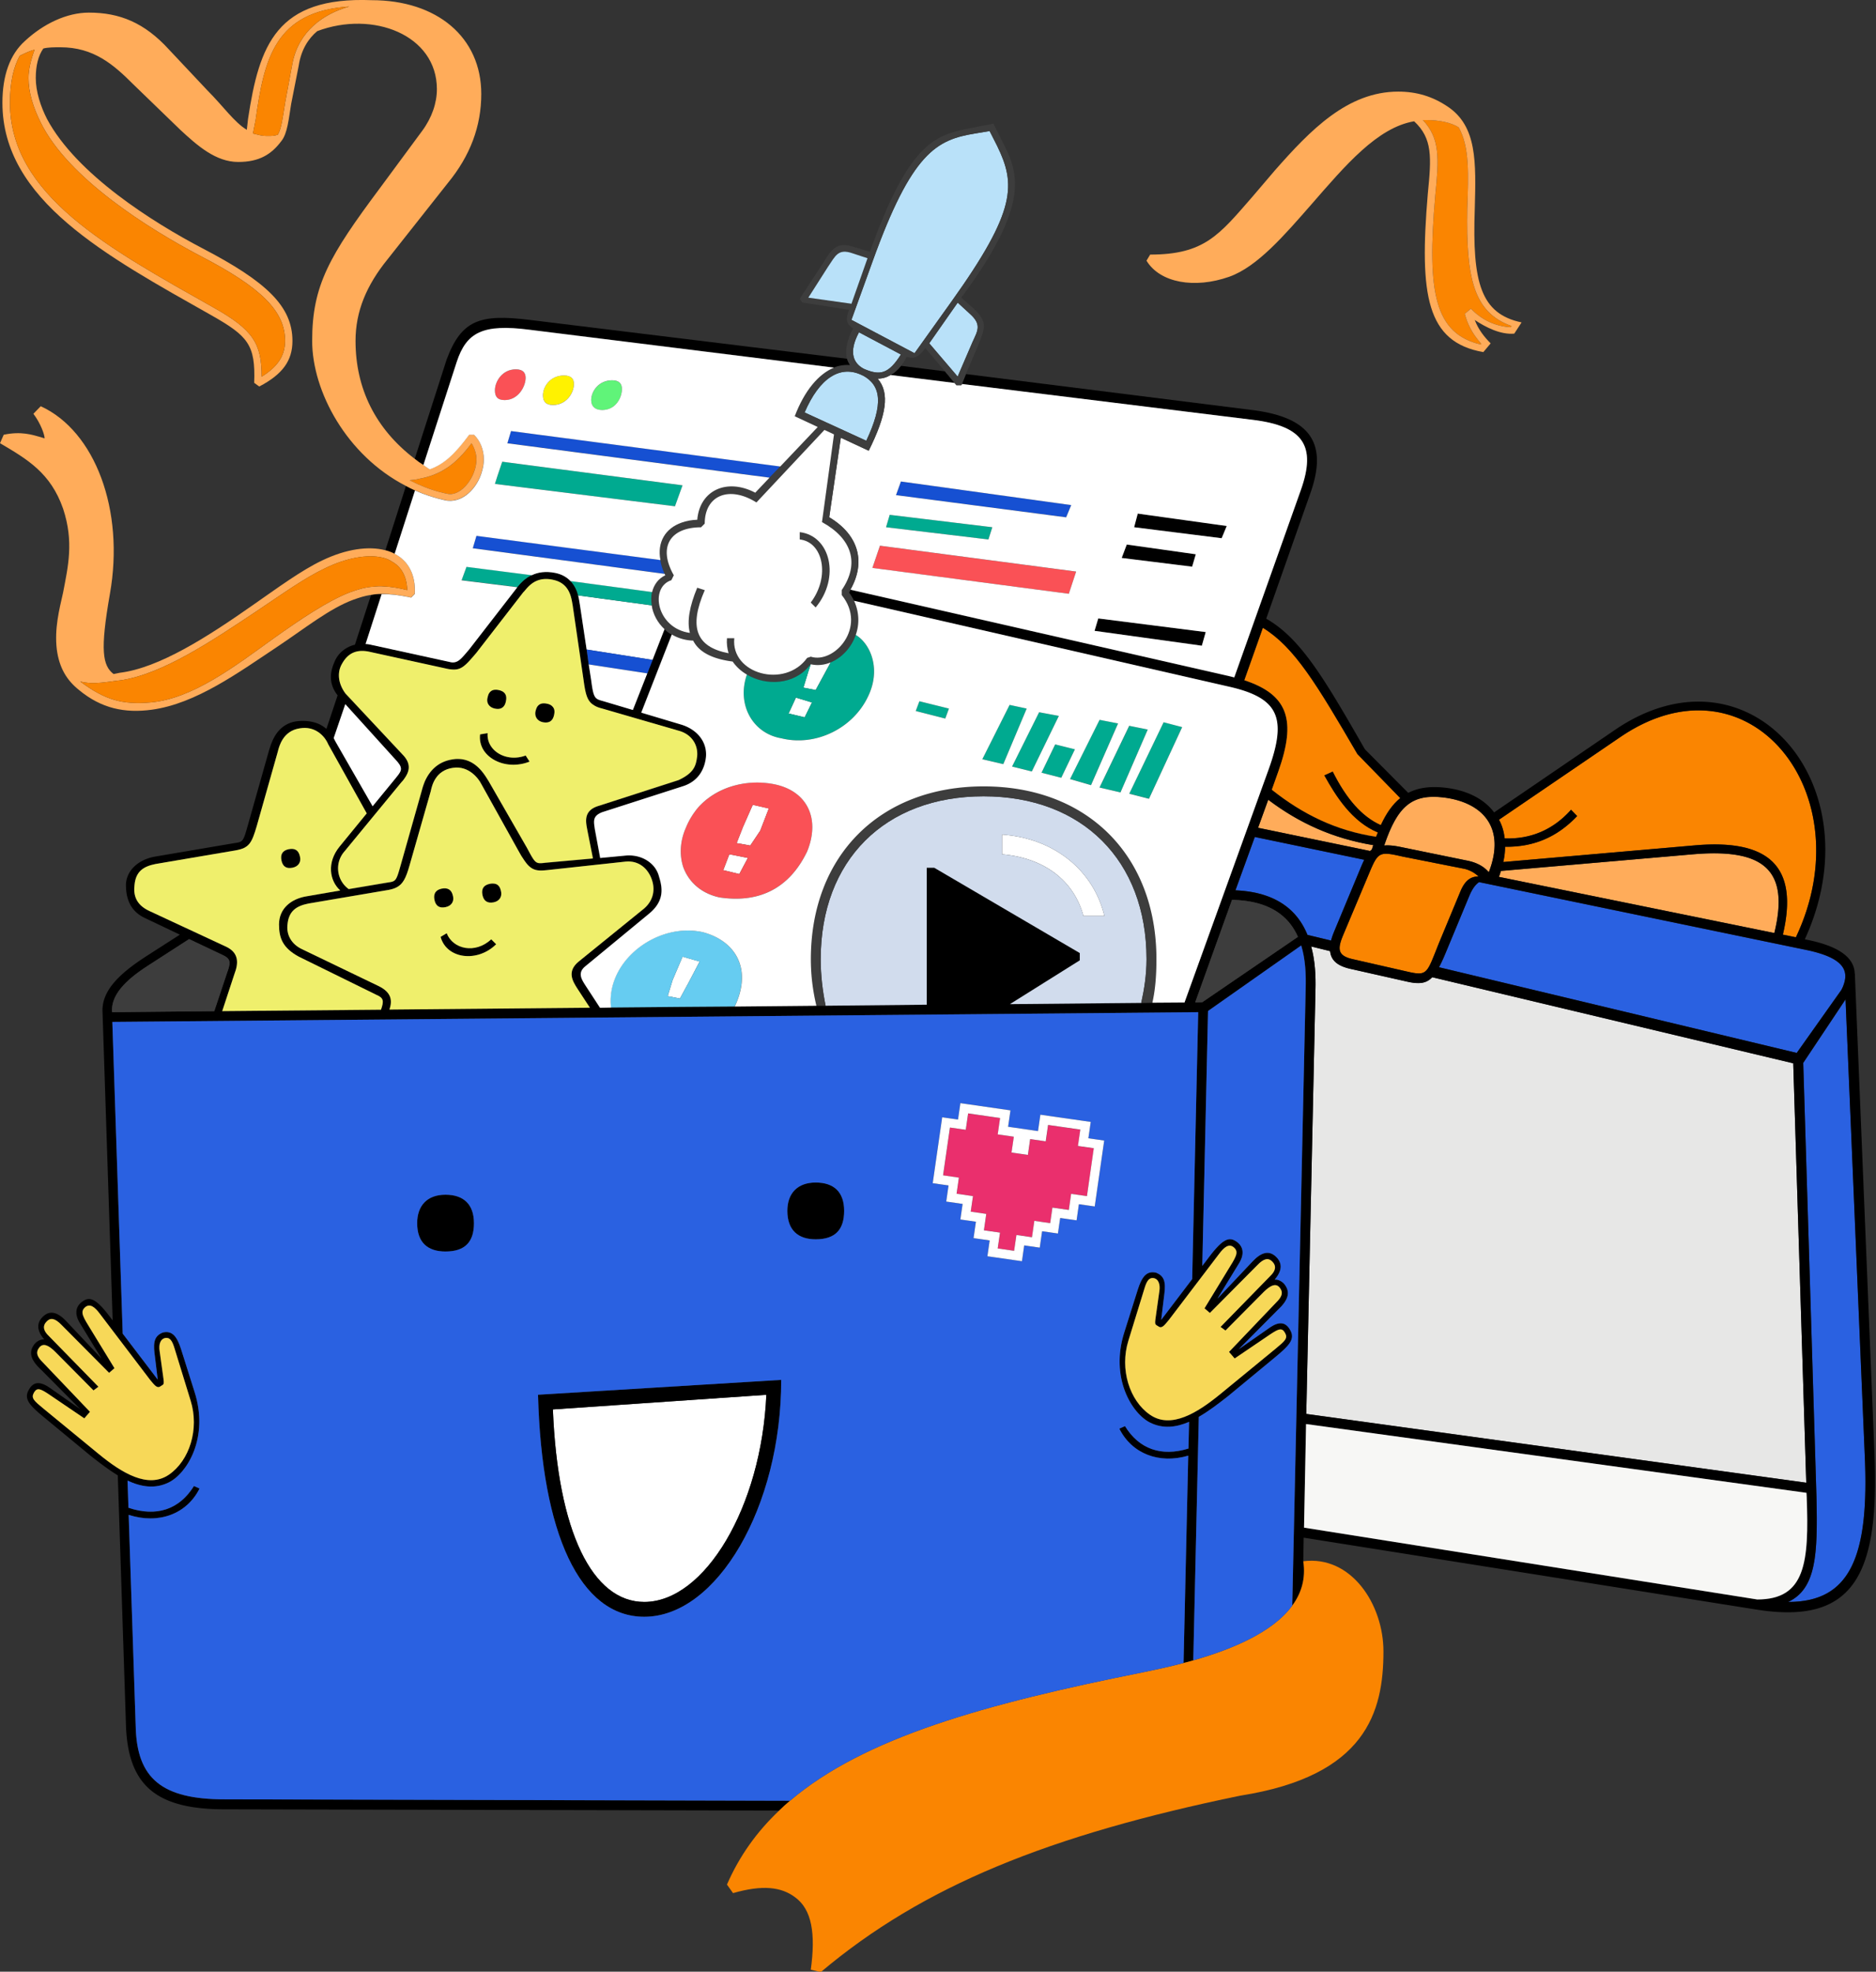
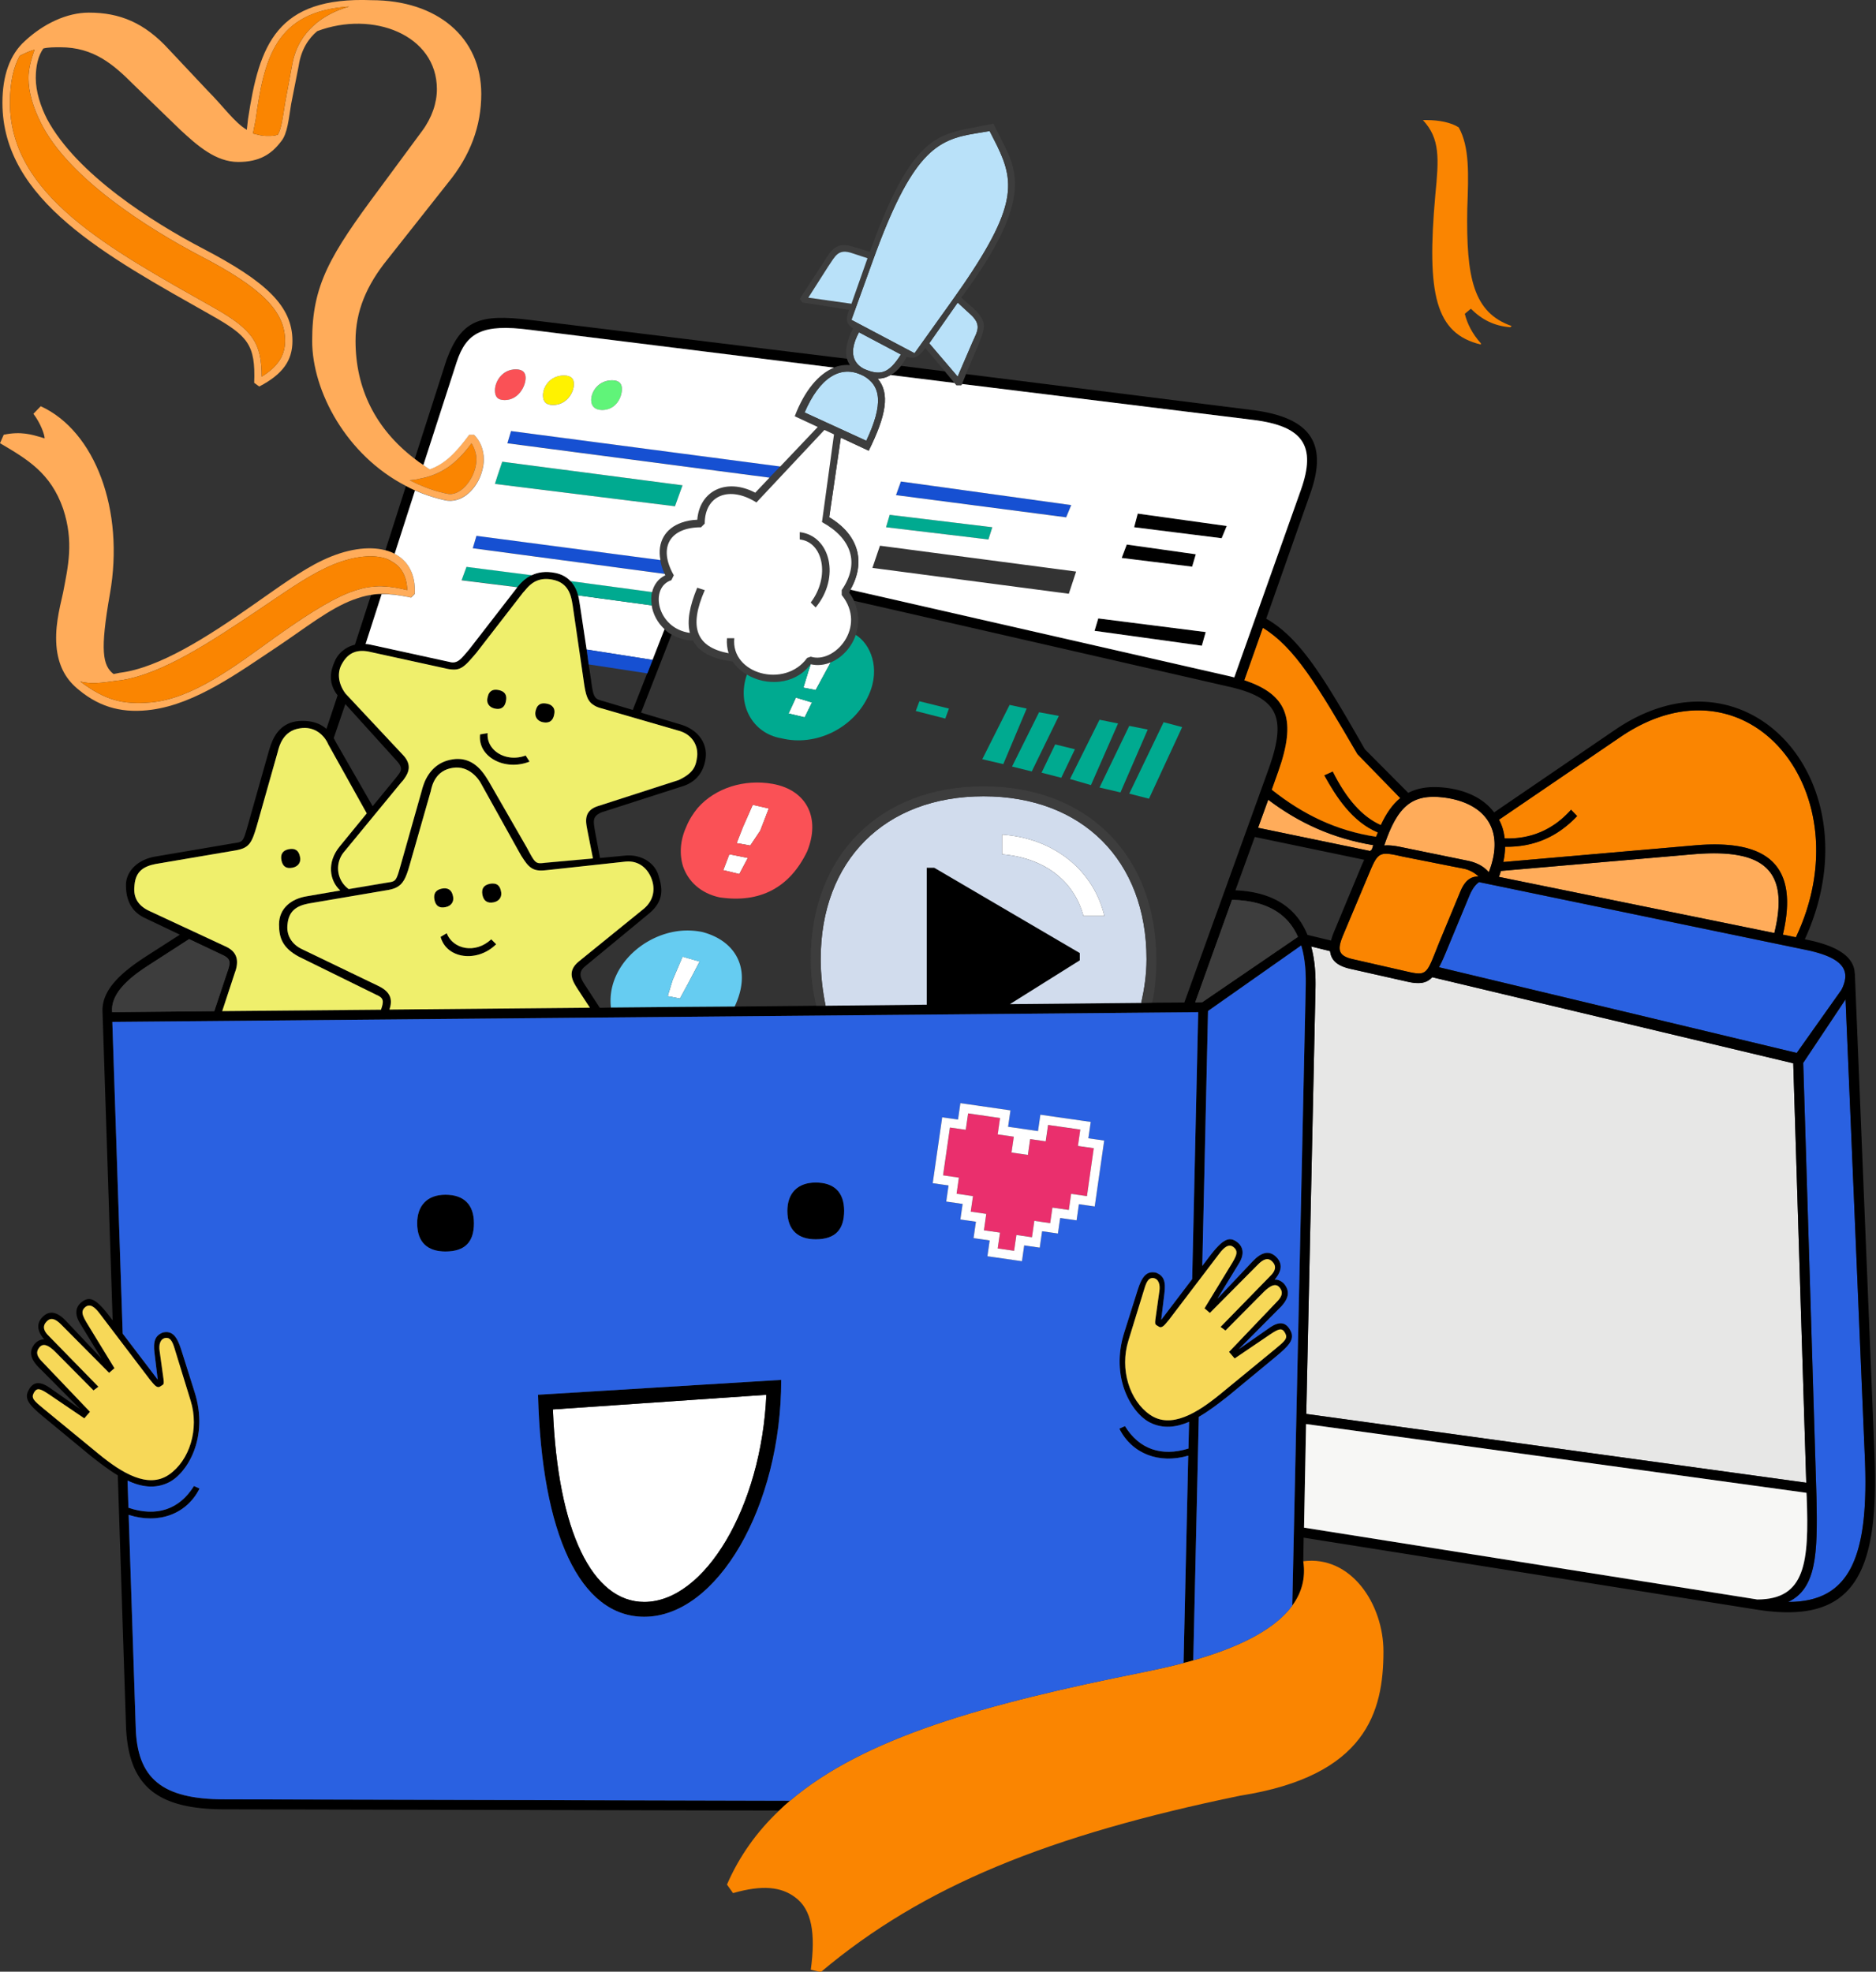
<svg xmlns="http://www.w3.org/2000/svg" width="333" height="350" fill="none">
  <rect width="100%" height="100%" fill="#333333" stroke="none" />
  <path d="M262.54 156.59c-.58.4-1.12 1.05-1.66 2.28l-3.72 8.96c-.65 1.59-1.19 2.89-1.73 3.87l63.5 15.21 7.91-11.16c.18-.33.32-.65.43-.98 1.12-3.14-1.05-5.06-7.22-6.25l-57.51-11.93zm65.06 20.812l-7.51 11.27 2.35 77.09c.22 10.08 0 16.22-5.02 18.6 10.95 0 14.45-7.87 13.58-26.26l-3.4-80.7z" fill="#2A61E1" />
  <path d="M300.539 151.64l-34.14 2.96c-.07.33-.18.69-.36 1.05l48.91 9.97c2.71-11.09-1.73-15.06-14.41-13.98z" fill="#FFAC5A" />
  <path d="M278.87 143.729l1.08 1.12c-3.58 3.79-7.8 5.53-12.79 5.45 0 .87-.11 1.77-.32 2.71l33.7-2.93c13.51-1.26 18.78 3.72 15.93 15.82l2.31.47c12.14-25.61-8.42-51.08-31.17-35.54l-21.53 14.67c.54.98.87 2.1 1.01 3.32 4.55.15 8.56-1.48 11.78-5.09zm-26.3-122.417c3.07 3.29 2.85 6.79 2.2 13.37-1.55 17.52 0 24.53 8.09 26.48v-.22c-1.55-1.73-2.42-3.5-2.85-5.24l1.08-.9c1.99 1.99 4.19 3.07 7.01 3.29l.22-.22c-6.79-2.38-8.09-8.52-7.87-20.81.22-6.14.43-10.95-1.52-14.45-1.34-.87-3.5-1.3-5.71-1.3h-.65z" fill="#FA8501" />
  <path d="M245.711 150.092c.72-.07 1.59 0 2.71.22l11.81 2.42c1.81.33 3.11 1.01 4.05 2.1 3.07-7.91-1.08-12.39-7.98-13.26-5.61-.69-8.21 1.44-10.59 8.52z" fill="#FFAC5A" />
  <path d="M240.07 170.252l9.64 2.2c3.72.87 3.5.43 5.71-5.06l3.72-8.96c.87-2.2 1.949-2.85 3.289-2.85-.65-.65-1.549-1.12-2.419-1.34l-10.95-2.17c-3.94-.9-4.37-.9-5.71 2.17l-4.8 11.41c-1.11 2.61-1.33 3.95 1.52 4.6z" fill="#FA8501" />
  <path d="M243.501 150.811l.25-.79c-7.19-1.19-13.18-3.94-18.64-8.06l-1.81 4.98 19.9 4.12c.09-.1.2-.18.3-.25z" fill="#FFAC5A" />
-   <path d="M232.091 165.95l4.19 1.01c.11-.47.29-.98.51-1.52l4.84-11.63c.18-.43.36-.83.54-1.19l-19.43-4.05-3.43 9.46c7.36.33 11.05 3.65 12.78 7.92z" fill="#2A61E1" />
  <path d="M231.869 250.98l88.75 12.21-2.31-74.45-64.08-15.28c-1.05 1.12-2.35 1.3-4.73.72l-9.64-2.17c-2.2-.47-3.58-1.37-3.76-3.18l-3.36-.83c.69 2.49.83 5.2.76 7.73l-1.63 75.25z" fill="#E7E7E6" />
  <path d="M332.73 258.102l-3.47-84.92c0-.14 0-.29-.04-.43v-.07c-.18-2.89-3.14-4.84-8.74-5.92l-.11-.04c12.64-27.56-9.93-53.28-33.63-37.21l-21.53 14.7c-1.84-2.49-5.02-4.01-8.92-4.41-2.53-.25-4.59.04-6.32.94l-7.69-7.73c-7.3-12.75-11.45-19.72-17.52-23.19l7.87-22.36c3.07-8.78 0-13.37-10.3-14.67l-50.86-6.39-.72 1.77 51.58 6.36c8.99 1.08 11.38 4.59 8.56 12.5l-11.81 33.23c-.22-.07-.47-.11-.69-.18l-67.44-15.39c-.04.18-.14.33-.25.51.36.47.65.98.87 1.44l66.39 15.21c8.96 1.99 10.51 5.49 7.22 14.67l-14.95 41.43-5.71.04-1.95.04-23.3.22 12.39-7.77v-1.3l-25.83-15.14h-1.34v24.31l-17.95.18h-1.66l-14.49.14-9.72.07-12.25.11-1.95.04-2.64-4.05c-.69-1.08-1.34-2.17 0-3.29l11.38-9.39c2.64-2.2 2.42-4.41 1.73-6.57-.14-.58-.4-1.08-.72-1.55-1.08-1.48-3-2.35-5.17-2.17l-4.55.43-.94-5.06c-.22-1.52-.43-2.38 1.3-3.07l14.27-4.59c2.82-.87 3.94-3.07 4.15-5.24.22-2.64-1.55-4.84-4.37-5.71l-7.12-2.13 5.42-13.87c-.47-.25-.9-.58-1.26-.94l-2.13 5.45-.94 2.38-2.56 6.5-5.2-1.55c-1.55-.43-1.77-.43-2.2-3.72l-.43-2.82-.36-2.64-1.19-7.91c-.07-.36-.14-.98-.32-1.7-.22-.83-.61-1.77-1.37-2.56-.61-.65-1.48-1.19-2.67-1.44-1.77-.36-3.14-.11-4.19.4-1.23.58-2.02 1.48-2.56 2.13-.07.11-.18.22-.25.33l-8.31 10.73c-1.34 1.52-1.99 2.64-3.5 2.2l-14.05-3.07c-.29-.07-.58-.11-.83-.11l2.85-8.85c-.69 0-1.3.07-1.88.18l-2.86 8.82c-1.66.4-3.03 1.55-3.61 3.03-.83 1.84-1.08 3.9.54 5.96l-1.99 5.96c-.98-.87-2.42-1.52-4.7-1.41-4.15.22-5.06 3.94-5.49 5.24l-3.72 13.15c-.87 3.07-.87 3.07-2.42 3.29l-14.23 2.42c-3.29.65-5.02 2.85-5.02 5.02 0 2.85 1.08 4.84 3.5 5.92l6.07 2.89-6.07 3.9c-4.37 2.85-7.87 5.92-7.66 9.86l1.8 54.73c-2.75-3.74-3.97-4.49-5.51-3.26-1.14.89-1.24 2.25-.27 3.79l3.8 6.22-6.24-6.6c-1.36-1.46-2.86-2.19-4.25-.74-1.37 1.41-.56 2.93.33 3.96-.74-.08-1.52.46-1.85.98-.92 1.31-.59 2.66 1.32 4.42l6.91 6.96-5.38-3.76c-1.86-1.31-3.07-1.08-3.85.54-.73 1.49.32 2.61 2.67 4.56l8.46 6.99c1.53 1.2 3.13 2.43 4.77 3.43l1.46 44.61c.43 10.51 5.45 14.67 17.52 14.67l98.43.22c.61-.61 1.26-1.19 1.91-1.73l-100.35-.26c-11.16 0-15.57-3.72-15.79-12.9l-1.25-37.6c5.3 1.71 10.3-.12 12.58-4.67l-.99-.45c-2.58 4.19-6.67 5.54-11.63 3.86l-.16-4.82c2.41 1.13 4.89 1.53 7.32.32 3.24-1.6 7.17-7.95 4.57-16.08l-2.39-7.57c-.68-2.08-1.48-3.39-3.25-2.95-1.34.54-1.74 1.51-1.46 3.67l.57 4.69-6.22-8.17-1.84-55.33 192.75-1.73-1.07 47.38-5.5 7.24.57-4.7c.27-2.16-.12-3.13-1.46-3.67-1.77-.44-2.58.87-3.25 2.95l-2.39 7.57c-2.61 8.13 1.33 14.48 4.57 16.09 2.3 1.14 4.63.84 6.91-.14l-.11 4.74c-4.79 1.49-8.75.11-11.27-3.98l-1 .45c2.23 4.45 7.06 6.31 12.23 4.79l-.83 36.8c.58-.14 1.16-.29 1.73-.47l.98-43.22c1.79-1.03 3.53-2.37 5.19-3.67l8.46-6.99c2.34-1.95 3.4-3.06 2.67-4.56-.8-1.62-2-1.85-3.85-.53l-5.38 3.75 6.91-6.96c1.91-1.76 2.24-3.11 1.32-4.42-.34-.52-1.11-1.05-1.85-.98.89-1.03 1.7-2.55.33-3.96-1.39-1.45-2.89-.72-4.26.74l-6.23 6.6 3.8-6.22c.97-1.54.87-2.91-.27-3.79-1.55-1.23-2.77-.46-5.54 3.31l-.68.89 1.02-45.25 16.54-11.63c.76 2.46.87 5.17.79 7.69l-2.38 109.49c1.63-2.2 2.42-4.8 1.95-7.87l.07-4.19 80.3 12.75c17.51 2.81 21.88-6.36 21.02-27.6zm-306.1-13.17c.71.84 1.18 1.53 1.75 1.21l.43-.27c.29-.17.28-.39.2-1.11l-.68-4.91c-.19-1.18.11-2.19 1.02-2.35.78-.11 1.21.45 1.64 1.9l2.84 9.23c1.56 5.05-.2 10.61-3.84 13.13-3.73 2.58-8.41-.34-12.45-3.64l-9.87-8.11c-1.67-1.39-2.2-1.84-1.67-2.8.54-.96 1.12-.74 2.61.25l6.34 4.3 1-1.16-8.48-8.89c-.93-.94-1.17-1.68-.54-2.49.65-.86 1.6-.53 2.85.72l6.8 6.86.87-.65-8.83-9.04c-.94-.9-1.13-1.76-.34-2.56.68-.68 1.46-.58 2.63.63l8.44 8.5.95-.82-4.07-6.66c-1.4-2.31-2.16-3.28-1.13-4.17.85-.71 1.7-.06 2.64 1.21l8.89 11.69zm34.06-127.03c1.08-1.99 2.64-2.64 4.8-2.2l14.02 3.07c.4.07.76.11 1.08.11 1.41 0 2.17-.83 3.97-2.96l8.31-10.73c.69-.65 1.99-3.07 5.49-2.2 2.85.69 3.07 3.29 3.29 4.41l1.95 13.37c.36 2.64.69 3.76 1.84 4.44.36.25.87.43 1.44.58l13.58 3.94c2.42.65 3.5 2.64 3.29 4.62-.22 1.52-.43 2.82-3.29 4.15l-14.23 4.59c-2.85.87-2.17 3.07-1.95 4.37l.98 4.95-8.42.76c-1.77.22-1.77.22-3.29-2.64l-6.79-11.81c-.65-1.01-2.2-3.97-5.49-3.97-.22 0-.43 0-.65.04-2.96.33-4.44 2.24-5.2 3.94-.22.54-.4 1.08-.51 1.52l-3.72 13.15c-.87 3.07-.87 3.07-2.42 3.29l-6.86 1.16a4.528 4.528 0 0 1-.79-6.65l10.08-12.25c.18-.22.36-.4.51-.61.87-1.19 1.41-2.53-.07-4.19l-10.3-10.98c-1.3-1.76-1.52-3.75-.65-5.27zm.61 7.08l9.25 10.22c1.08 1.3.65 1.73-.43 3.07l-3.97 4.84-6.55-11.41c-.11-.22-.22-.43-.36-.69l2.06-6.03zm-34.57 46.13l6.83-4.41 6.1 2.89c1.3.65 1.3 1.3.65 3.07l-2.28 6.83-18.13.18c-.32-3.54 3.47-6.43 6.83-8.56zm14.88 1.77c.69-1.77.9-3.72-1.52-4.84l-13.58-6.32c-2.42-1.12-2.85-2.85-2.64-4.62.22-2.38 1.55-3.29 3.72-3.72l14.23-2.42c2.42-.43 2.85-1.3 3.76-4.37l3.72-13.15c.22-.87.87-3.72 3.94-4.15 2.64-.43 4.37 1.3 5.02 2.85l6.83 12.25-4.84 5.92c-2.28 2.82-1.77 6.03.14 7.77l-5.85 1.01c-2.85.43-5.02 2.17-5.02 5.02 0 2.42.65 4.15 3.5 5.71l13.8 6.79c1.3.54 1.34 1.12.79 2.64l-28.18.25 2.18-6.62zm27.53 6.32c.54-1.63.36-3.03-1.88-4.15l-13.58-6.54c-1.99-.9-2.85-2.64-2.64-4.41.22-2.38 1.55-3.29 3.72-3.72l7.22-1.23 7.01-1.19c.54-.11 1.01-.25 1.37-.43 1.16-.58 1.7-1.63 2.35-3.94l3.76-13.15c.22-1.08.87-3.72 3.94-4.15 2.85-.43 4.59 1.99 5.02 2.85l6.57 11.82c.36.69.72 1.26 1.05 1.73 1.16 1.73 2.1 1.99 4.01 1.77l14.02-1.52c2.38-.22 3.94 1.3 4.59 3.07.65 1.73.43 3.72-1.3 5.24l-11.63 9.43c-2.17 1.77-1.08 3.5-.22 4.84l2.2 3.36-35.58.32zm147.22 43.42c.94-1.27 1.79-1.91 2.63-1.2 1.04.88.28 1.85-1.13 4.17l-4.06 6.66.95.82 8.44-8.5c1.17-1.22 1.96-1.32 2.63-.63.79.8.6 1.66-.34 2.56l-8.83 9.05.87.64 6.8-6.86c1.26-1.25 2.2-1.58 2.85-.72.63.81.39 1.54-.54 2.49l-8.48 8.89 1 1.16 6.34-4.3c1.48-.98 2.07-1.2 2.6-.24.54.96.02 1.41-1.65 2.79l-9.88 8.11c-4.03 3.3-8.71 6.21-12.44 3.63-3.65-2.52-5.41-8.08-3.84-13.13l2.84-9.23c.43-1.46.86-2.02 1.64-1.9.9.17 1.21 1.18 1.02 2.36l-.69 4.9c-.08.72-.09.94.19 1.11l.44.27c.57.32 1.03-.37 1.75-1.21l8.89-11.69zm110.91-47.86c-.11.33-.25.65-.43.98l-7.91 11.16-63.5-15.21c.54-.98 1.08-2.28 1.73-3.87l3.72-8.96c.54-1.23 1.08-1.88 1.66-2.28l57.51 11.92c6.18 1.2 8.34 3.12 7.22 6.26zm-94.53-6.75l3.36.83c.18 1.81 1.55 2.71 3.76 3.18l9.64 2.17c2.38.58 3.68.4 4.73-.72l64.08 15.28 2.31 74.45-88.75-12.21 1.63-75.24c.07-2.54-.07-5.25-.76-7.74zm10.62-13.77c1.34-3.07 1.77-3.07 5.71-2.17l10.95 2.17c.87.22 1.77.69 2.42 1.34-1.34 0-2.42.65-3.29 2.85l-3.72 8.96c-2.2 5.49-1.99 5.92-5.71 5.06l-9.64-2.2c-2.85-.65-2.64-1.99-1.52-4.59l4.8-11.42zm23.05.36l34.14-2.96c12.68-1.08 17.12 2.89 14.41 13.98l-48.91-9.97c.18-.36.28-.72.36-1.05zm21.2-23.76c22.76-15.53 43.31 9.93 31.17 35.54l-2.31-.47c2.85-12.1-2.42-17.09-15.93-15.82l-33.7 2.93c.22-.94.32-1.84.32-2.71 4.99.07 9.21-1.66 12.79-5.45l-1.08-1.12c-3.21 3.61-7.22 5.24-11.78 5.09-.14-1.23-.47-2.35-1.01-3.32l21.53-14.67zm-31.32 10.72c6.9.87 11.05 5.35 7.98 13.26-.94-1.08-2.24-1.77-4.05-2.1l-11.81-2.42c-1.12-.22-1.99-.29-2.71-.22 2.39-7.07 4.99-9.2 10.59-8.52zm-29.37-4.62c3.18-8.99 1.84-13.58-6.03-16.18l3.29-9.28c5.6 3.43 9.54 10.01 16.76 22.4l7.59 7.8c-1.37 1.12-2.46 2.67-3.43 4.77-3.32-1.48-6.1-4.66-8.52-9.5l-1.52.69c2.06 3.72 4.91 8.24 9.5 10.15-.11.25-.22.51-.29.76-7.01-1.05-13-3.97-18.49-8.34l1.14-3.27zm-1.8 5.02c5.45 4.12 11.45 6.86 18.64 8.06l-.25.79c-.11.07-.22.14-.29.25l-19.9-4.12 1.8-4.98zm-2.39 6.61l19.43 4.05c-.18.36-.36.76-.54 1.19l-4.84 11.63c-.22.54-.4 1.05-.51 1.52l-4.19-1.01c-1.73-4.26-5.42-7.59-12.79-7.91l3.44-9.47zm-9.32 29.33l-1.26.04 6.54-18.21c6.72.14 10.11 2.93 11.7 6.57l-16.98 11.6zm18.07 93.27l.36-18.39 88.82 12.22.04.76c.43 11.6-.22 18.17-8.78 18.17l-80.44-12.76zm85.93 13.19c5.02-2.38 5.24-8.52 5.02-18.6l-2.35-77.09 7.51-11.27 3.4 80.7c.87 18.38-2.63 26.26-13.58 26.26z" fill="#000" />
  <path d="M320.701 265.751l-.04-.76-88.83-12.21-.36 18.39 80.45 12.75c8.56 0 9.21-6.57 8.78-18.17z" fill="#F7F7F5" />
  <path d="M229.379 285.009c-3.5 4.8-10.84 7.8-17.56 9.72-.58.18-1.16.33-1.73.47-2.67.72-5.2 1.23-7.26 1.66-28 5.6-49.42 11.56-62.6 22.79-.65.54-1.3 1.12-1.91 1.73-3.97 3.76-7.08 8.09-9.28 13.15l1.08 1.52c5.27-1.52 8.56-1.08 10.95.69 3.07 2.17 3.72 6.54 2.85 12.9l1.77.43c18.17-15.32 40.53-24.31 74.45-31.32 22.36-3.5 25.43-14.88 25.43-25.61 0-8.34-5.71-17.09-14.23-16 .46 3.06-.33 5.66-1.96 7.87z" fill="#FA8501" />
  <path d="M218.69 159.73l-6.54 18.21 1.26-.04 16.98-11.6c-1.59-3.64-4.98-6.42-11.7-6.57z" fill="#3D3D3D" />
  <path d="M229.381 285.012l2.38-109.49c.07-2.53-.04-5.24-.79-7.69l-16.54 11.63-1.02 45.25.68-.89c2.77-3.77 3.99-4.53 5.54-3.31 1.14.89 1.24 2.25.27 3.79l-3.8 6.22 6.23-6.6c1.37-1.46 2.87-2.19 4.26-.74 1.37 1.41.56 2.93-.33 3.96.75-.07 1.51.47 1.85.98.92 1.31.59 2.66-1.32 4.42l-6.91 6.96 5.38-3.75c1.85-1.32 3.05-1.08 3.85.53.73 1.5-.33 2.61-2.67 4.56l-8.46 6.99c-1.66 1.3-3.4 2.65-5.19 3.67l-.98 43.22c6.73-1.91 14.07-4.91 17.57-9.71z" fill="#2A61E1" />
  <path d="M244.551 147.779c-4.59-1.91-7.44-6.43-9.5-10.15l1.52-.69c2.42 4.84 5.2 8.02 8.52 9.5.98-2.1 2.06-3.65 3.43-4.77l-7.59-7.8c-7.22-12.39-11.16-18.96-16.76-22.4l-3.29 9.28c7.87 2.6 9.21 7.19 6.03 16.18l-1.16 3.25c5.49 4.37 11.49 7.3 18.49 8.34.09-.24.2-.49.31-.74z" fill="#FA8501" />
  <path d="M217.751 93.382l-15.79-2.21-.65 2.42 15.54 1.95.9-2.16zm-3.72 18.819l-19.08-2.42-.65 2.2 19.04 2.64.69-2.42zm-1.772-13.8l-12.25-1.74-.9 2.39 12.5 1.549.65-2.2z" fill="#000" />
  <path d="M203.949 141.779l5.89-12.71-3.29-.87-6.1 12.68 3.5.9z" fill="#00AA90" />
-   <path d="M218.18 49.132c5.02-1.77 9.86-7.44 14.67-12.93 5.92-6.79 11.63-13.58 18.17-14.67 3.29 3.07 3.07 6.36 2.42 12.9-1.52 17.99-.22 26.3 9.86 28.07l1.3-1.55c-1.08-1.08-2.17-2.42-2.82-4.15 1.95 1.3 4.59 2.64 7.01 2.42l1.3-1.99c-7.22-1.52-8.78-7.01-8.31-20.16.22-8.31.43-14.67-4.84-18.17-2.64-1.77-5.45-2.64-8.74-2.64-8.99 0-15.57 6.79-21.93 14.02l-3.94 4.62c-5.92 6.79-8.52 10.29-18.17 10.29l-.65 1.08c2.39 3.94 8.53 5.02 14.67 2.86zm40.75-26.52c1.95 3.5 1.73 8.31 1.52 14.45-.22 12.28 1.08 18.42 7.87 20.81l-.22.22c-2.82-.22-5.02-1.3-7.01-3.29l-1.08.9c.43 1.73 1.3 3.5 2.85 5.24v.22c-8.09-1.95-9.64-8.96-8.09-26.48.65-6.57.87-10.08-2.2-13.37h.65c2.2 0 4.37.43 5.71 1.3z" fill="#FFAC5A" />
  <path d="M198.89 140.662l4.84-11.16-3.28-.65-5.28 10.94 3.72.87zm-5.24-1.3l4.81-10.94-3.29-.66-5.24 10.52 3.72 1.08z" fill="#00AA90" />
  <path d="M177.869 148.141v3.5c7.44.65 12.72 4.59 14.45 10.95h3.72c-1.95-8.13-8.96-13.8-18.17-14.45z" fill="#fff" />
  <path d="M184.881 137.161l3.5.9 2.42-5.06-3.5-.86-2.42 5.02zm-1.74-.221l4.81-9.86-3.51-.65-4.8 9.64 3.5.87zm-.902-11.161l-3.03-.65-4.85 9.64 3.73.87 4.15-9.86z" fill="#00AA90" />
  <path d="M174.58 141.352c-17.52 0-28.9 11.38-28.9 28.9 0 2.89.33 5.6.87 8.27l17.95-.18v-24.31h1.34l25.83 15.14v1.3l-12.39 7.77 23.3-.22c.54-2.42.94-4.98.94-7.77 0-17.52-11.42-28.9-28.94-28.9zm17.74 21.24c-1.73-6.36-7.01-10.29-14.45-10.95v-3.5c9.21.65 16.22 6.32 18.17 14.45h-3.72z" fill="#D1DCED" />
  <path d="M168.911 53.502c11.6-16.22 11.38-20.81 8.09-27.6l-1.34-2.64-2.6.43c-6.79 1.12-11.2 3.29-18.21 22.79l-3.72 10.29 11.2 5.92 6.58-9.19zm-3.972 7.439l4.44 5.2.61.72.25-.61 2.38-5.53c.87-1.95 1.73-3.07-.47-5.02l-2.17-1.99-5.04 7.23z" fill="#B9E1F9" />
  <path d="M168.441 125.78l-5.24-1.3-.65 1.73 5.24 1.34.65-1.77z" fill="#00AA90" />
  <path d="M167.749 65.921l-7.8-.98c-.58.72-1.19 1.26-1.84 1.63l11.34 1.41-1.7-2.06z" fill="#000" />
  <path d="M159.051 87.889l30.2 3.93.9-2.16-30.23-4.19-.87 2.42z" fill="#1650D2" />
  <path d="M176.129 93.59l-18.2-2.2-.65 2.2 18.17 2.17.68-2.17z" fill="#00AA90" />
-   <path d="M154.859 100.819l34.86 4.58 1.3-3.93-34.82-4.59-1.34 3.94z" fill="#FA5156" />
  <path d="M153.309 65.45c.07.04.18.07.25.11 2.64 1.08 4.15.87 6.36-2.64l-7.44-3.94c-1.92 3.58-.98 5.5.83 6.47z" fill="#B9E1F9" />
  <path d="M169.779 68.38l-.33-.4-11.34-1.41c-.72.43-1.48.65-2.31.65 2.2 2.56 1.55 6.47-1.59 12.79l-4.95-2.31-2.06 14.12c5.31 3.18 6.5 8.02 3.76 12.86l67.44 15.39c.22.07.47.11.69.18l11.81-33.23c2.82-7.91.43-11.41-8.56-12.5l-51.58-6.36-.11.22h-.87zm-11.85 23.01l18.21 2.2-.69 2.17-18.17-2.17.65-2.2zm44.03-.22l15.79 2.2-.9 2.17-15.53-1.95.64-2.42zm-1.95 5.49l12.25 1.73-.65 2.2-12.5-1.55.9-2.38zm-5.06 13.12l19.07 2.42-.69 2.42-19.04-2.64.66-2.2zm-5.23-4.38l-34.86-4.59 1.34-3.94 34.82 4.59-1.3 3.94zm.43-15.74l-.9 2.17-30.2-3.94.87-2.42 30.23 4.19z" fill="#fff" />
  <path d="M153.16 66.65h-.04c-3.94-1.99-7.66.43-10.3 6.57l10.95 5.02c3.08-6.54 2.64-9.82-.61-11.59z" fill="#B9E1F9" />
  <path d="M148.03 65.241c-2.75 1.12-5.24 4.08-6.97 8.63l4.08 1.91-6.65 7.01-1.91 1.99-2.53 2.67c-5.02-2.64-9.86-.43-10.29 4.8-1.05.04-1.99.22-2.78.51-2.89 1.01-4.37 3.47-3.76 6.65.11.76.36 1.59.76 2.46.04.07.07.18.11.25-1.26.61-2.02 1.7-2.35 2.96-.18.76-.18 1.55-.04 2.38.22 1.52 1.01 3.07 2.28 4.23.36.36.79.69 1.26.94 1.05.61 2.31 1.05 3.79 1.08 1.01 2.02 3.36 3.25 7.01 3.72.65.94 1.52 1.73 2.53 2.31 3.4 2.02 8.38 1.88 11.16-1.66.07-.04.14-.11.18-.18 1.19.29 2.42.14 3.54-.33 1.99-.83 3.68-2.64 4.44-4.88.65-1.84.65-3.97-.33-6.07-.22-.47-.51-.98-.87-1.44.11-.18.22-.33.25-.51 2.75-4.84 1.55-9.68-3.76-12.86l2.06-14.12 4.95 2.31c3.14-6.32 3.79-10.22 1.59-12.79.83 0 1.59-.22 2.31-.65.65-.36 1.26-.9 1.84-1.63.36-.47.72-.98 1.01-1.59 1.48.47 2.24-.11 3.32-1.55l3.47 4.12 1.7 2.06.33.4h.87l.11-.22.72-1.77 2.24-5.24c1.08-2.85 1.73-3.94-.87-6.36l-2.2-1.95c13.37-17.95 9.64-23.01 6.79-28.72l-1.08-2.17-3.29.65c-6.79 1.3-11.41 1.99-18.64 22.11l-2.85-.87c-2.82-.87-3.72 0-5.45 2.85l-4.15 6.36.43.65 8.31 1.3c-.54 1.63-.61 2.38.72 3.32-1.12 2.1-1.44 3.9-1.08 5.35.11.4.29.76.51 1.12-.98-.05-1.92.1-2.82.46zm-2.13 27.45c5.24 2.85 6.79 7.26 3.5 12.07v.87c4.59 5.71-1.34 12.28-5.49 10.95l-.65.22c-3.94 5.49-13.58 2.85-12.93-3.5h-1.3c-.07.98.04 1.84.29 2.67-5.74-1.08-7.12-4.59-4.23-11.2l-1.34-.43c-1.37 3.29-1.84 5.96-1.3 8.02-5.89-.79-7.22-8.09-3.29-9.36l.43-.87c-2.85-5.02-.65-8.52 4.84-8.52l.65-.65c0-5.06 4.37-6.79 9.18-3.76l12.06-12.86 1.7.79-2.12 15.56zm7.87-14.45l-10.95-5.02c2.64-6.14 6.36-8.56 10.3-6.57h.04c3.25 1.77 3.69 5.05.61 11.59zm18.39-22.54c2.2 1.95 1.34 3.07.47 5.02l-2.38 5.53-.25.61-.61-.72-4.44-5.2 5.06-7.22 2.15 1.98zm-28.68-2.85l3.5-5.49c1.34-1.95 1.77-3.29 4.37-2.38l2.64.87-2.85 8.09-7.66-1.09zm7.66 3.93l3.72-10.29c7.01-19.51 11.41-21.67 18.21-22.79l2.6-.43 1.33 2.63c3.29 6.79 3.5 11.38-8.09 27.6l-6.57 9.21-11.2-5.93zm1.33 2.21l7.44 3.94c-2.2 3.5-3.72 3.72-6.36 2.64-.07-.04-.18-.07-.25-.11-1.8-.98-2.74-2.9-.83-6.47z" fill="#3D3D3D" />
  <path d="M153.99 45.84l-2.64-.87c-2.6-.9-3.03.43-4.37 2.38l-3.5 5.49 7.66 1.08 2.85-8.08z" fill="#B9E1F9" />
  <path d="M144.78 209.91c-3.25 0-5.02 1.95-5.02 5.02 0 3.5 1.99 5.06 5.02 5.06 3.54 0 5.06-1.77 5.06-5.06 0-3.29-1.77-5.02-5.06-5.02z" fill="#000" />
  <path d="M174.58 139.582c-18.39 0-30.67 12.28-30.67 30.67 0 3 .36 5.67.98 8.27h1.66c-.54-2.67-.87-5.38-.87-8.27 0-17.52 11.38-28.9 28.9-28.9 17.52 0 28.93 11.38 28.93 28.9 0 2.78-.4 5.35-.94 7.77l1.95-.04c.54-2.38.72-4.98.72-7.73.01-18.39-12.24-30.67-30.66-30.67zm-32.619-45.121v1.3c4.15.43 5.45 6.57 1.95 11.2l.87.87c4.41-5.28 2.64-12.72-2.82-13.37z" fill="#3D3D3D" />
  <path d="M144.13 124.692l-2.85-.86-1.3 2.82 2.85.68 1.3-2.64zm-1.521-2.63l2.17.43 1.55-2.85 1.12-2.06c-1.12.47-2.35.61-3.54.33l-.43 1.3-.87 2.85z" fill="#fff" />
  <path d="M138.68 131.049c6.1 1.52 12.9-1.77 15.53-7.69 2.17-4.77.25-9.1-2.31-10.66-.76 2.24-2.46 4.05-4.44 4.88l-1.12 2.06-1.55 2.85-2.17-.43.87-2.85.43-1.3c-.04.07-.11.14-.18.18-2.78 3.54-7.77 3.68-11.16 1.66-1.85 5.31 1 10.44 6.1 11.3zm2.6-7.22l2.85.87-1.3 2.64-2.85-.69 1.3-2.82z" fill="#00AA90" />
  <path d="M90.05 78.672l46.531 6.11 1.91-1.99-47.79-6.28-.65 2.16z" fill="#1650D2" />
  <path d="M131.88 146.799l-1.12 2.86 2.42.43 1.77-2.64 1.52-3.94-2.85-.65-1.74 3.94zm-3.499 7.662l2.85.69 1.52-2.86-3.29-.65-1.08 2.82z" fill="#fff" />
  <path d="M137.121 139.142c-4.98-.87-10.11.69-13.26 4.26-.83 1.01-1.55 2.13-2.06 3.4-1.08 2.38-1.23 4.88-.54 7.04.9 2.6 3.11 4.73 6.47 5.45 7.22 1.08 12.46-1.77 15.53-8.13 2.42-5.88 0-10.93-6.14-12.02zm-5.89 16.01l-2.85-.69 1.08-2.82 3.29.65-1.52 2.86zm3.72-7.7l-1.77 2.64-2.42-.43 1.12-2.85 1.73-3.94 2.85.65-1.51 3.93z" fill="#FA5156" />
  <path d="M114.361 284.36c10.73 0 20.81-16.87 21.67-36.77l-37.89 2.6c.87 21.7 7.01 34.17 16.22 34.17zm5.029-110.387l-.87 2.85 2.17.43 1.55-2.851 1.95-3.72-3.03-.87-1.77 4.161z" fill="#fff" />
  <path d="M124.661 165.44a13.14 13.14 0 0 0-3.76-.22c-6.86.61-13.26 6.61-12.46 13.62l12.25-.11 9.72-.07c3.17-6.72.1-11.7-5.75-13.22zm-2.42 8.96l-1.55 2.85-2.17-.43.87-2.85 1.77-4.15 3.03.87-1.95 3.71z" fill="#66CCF1" />
  <path d="M134.27 89.19c-4.8-3.03-9.18-1.3-9.18 3.76l-.65.65c-5.49 0-7.69 3.5-4.84 8.52l-.43.87c-3.94 1.26-2.6 8.56 3.29 9.36-.54-2.06-.07-4.73 1.3-8.02l1.34.43c-2.89 6.61-1.52 10.11 4.23 11.2-.25-.83-.36-1.7-.29-2.67h1.3c-.65 6.36 8.99 8.99 12.93 3.5l.65-.22c4.15 1.34 10.08-5.24 5.49-10.95v-.87c3.29-4.8 1.73-9.21-3.5-12.07l2.13-15.57-1.7-.79-12.07 12.87zm10.51 18.64l-.87-.87c3.5-4.62 2.2-10.76-1.95-11.2v-1.3c5.46.65 7.23 8.09 2.82 13.37z" fill="#fff" />
  <path d="M102.619 105.691c.18.72.25 1.34.32 1.7l1.19 7.91 11.7 1.84 2.13-5.45c-1.26-1.16-2.06-2.71-2.28-4.23l-13.06-1.77z" fill="#fff" />
  <path d="M104.501 117.941l10.41 1.59.94-2.39-11.71-1.84.36 2.64z" fill="#1650D2" />
  <path d="M115.74 105.079l-14.49-1.95c.76.79 1.16 1.73 1.37 2.56l13.08 1.77c-.14-.83-.14-1.62.04-2.38z" fill="#00AA90" />
  <path d="M106.889 72.79c2.42 0 3.5-2.2 3.5-3.72 0-.9-.43-1.55-1.73-1.55-2.42 0-3.72 1.99-3.72 3.5 0 1.08.65 1.77 1.95 1.77z" fill="#60F479" />
-   <path d="M151.9 112.701c2.56 1.55 4.48 5.89 2.31 10.66-2.64 5.92-9.43 9.21-15.53 7.69-5.09-.87-7.95-6-6.1-11.31a7.788 7.788 0 0 1-2.53-2.31c-3.65-.47-6-1.7-7.01-3.72a7.847 7.847 0 0 1-3.79-1.08l-5.42 13.87 7.12 2.13c2.82.87 4.59 3.07 4.37 5.71-.22 2.17-1.34 4.37-4.15 5.24l-14.27 4.59c-1.73.69-1.52 1.55-1.3 3.07l.94 5.06 4.55-.43c2.17-.18 4.08.69 5.17 2.17.33.47.58.98.72 1.55.69 2.17.9 4.37-1.73 6.57l-11.38 9.39c-1.34 1.12-.69 2.2 0 3.29l2.64 4.05 1.95-.04c-.79-7.01 5.6-13 12.46-13.62 1.26-.11 2.53-.04 3.76.22 5.85 1.52 8.92 6.5 5.74 13.22l14.49-.14c-.61-2.6-.98-5.27-.98-8.27 0-18.39 12.28-30.67 30.67-30.67 18.42 0 30.67 12.28 30.67 30.67 0 2.75-.18 5.35-.72 7.73l5.71-.04 14.95-41.43c3.29-9.18 1.73-12.68-7.22-14.67l-66.39-15.21c.95 2.09.95 4.22.3 6.06zm-8.64 38.47c-3.07 6.36-8.31 9.21-15.53 8.13-3.36-.72-5.56-2.85-6.47-5.45-.69-2.17-.54-4.66.54-7.04.51-1.26 1.23-2.38 2.06-3.4 3.14-3.58 8.27-5.13 13.26-4.26 6.14 1.08 8.56 6.13 6.14 12.02zm66.58-22.1l-5.89 12.72-3.5-.9 6.1-12.68 3.29.86zm-6.11.43l-4.84 11.16-3.72-.87 5.27-10.95 3.29.66zm-5.27-1.08l-4.8 10.95-3.72-1.08 5.24-10.51 3.28.64zm-10.08 9.64l-3.5-.9 2.42-5.02 3.5.87-2.42 5.05zm-.43-10.98l-4.8 9.86-3.5-.87 4.8-9.64 3.5.65zm-8.74-1.95l3.03.65-4.15 9.86-3.72-.87 4.84-9.64zm-16.01-.65l5.24 1.3-.65 1.77-5.24-1.34.65-1.73zm-58.26-3.72c.43 3.29.65 3.29 2.2 3.72l5.2 1.55 2.56-6.5-10.4-1.59.44 2.82z" fill="#fff" />
  <path d="M114.36 286.991c12.9 0 24.31-19.51 24.31-42.05l-43.17 2.64c.66 24.75 7.45 39.41 18.86 39.41zm0-2.63c-9.21 0-15.35-12.46-16.22-34.17l37.89-2.6c-.86 19.9-10.94 36.77-21.67 36.77z" fill="#000" />
  <path d="M98.15 71.88c2.421 0 3.721-2.17 3.721-3.72 0-.87-.43-1.52-1.77-1.52-2.38 0-3.72 1.95-3.72 3.5 0 1.09.47 1.74 1.77 1.74z" fill="#FFF200" />
  <path d="M96.38 128.199c1.12.22 1.77-.22 1.99-1.34.14-.65.04-1.12-.29-1.44-.22-.25-.58-.43-1.01-.51-.65-.14-1.16-.04-1.48.29-.25.22-.4.58-.51 1.01-.22.87.21 1.77 1.3 1.99z" fill="#000" />
  <path d="M83.91 97.312l34.06 4.55c-.4-.87-.65-1.7-.76-2.46l-32.66-4.3-.64 2.21z" fill="#1650D2" />
  <path d="M86.55 130.152l-1.34.22c-.11.9.07 1.73.43 2.46 1.3 2.49 4.95 3.72 8.34 2.38l-.69-1.08c-3.49 1.29-6.99-.91-6.74-3.98z" fill="#000" />
  <path d="M81.93 102.982l9.9 1.23c.54-.65 1.34-1.55 2.56-2.13l-11.6-1.48-.86 2.38zm37.89-13.111l1.34-3.72-32.01-4.19-.83 2.46-.47 1.48 31.97 3.97z" fill="#00AA90" />
  <path d="M89.58 71.022c2.42 0 3.72-2.42 3.72-3.94 0-.87-.43-1.52-1.73-1.52-2.42 0-3.72 2.17-3.72 3.72 0 1.09.43 1.74 1.73 1.74z" fill="#FA5156" />
  <path d="M87.85 125.78c.87.18 1.44-.07 1.77-.72.07-.14.14-.36.18-.58.25-1.12-.22-1.77-1.3-1.99-.87-.18-1.45.07-1.77.72-.07.18-.14.4-.18.61-.25.87.22 1.74 1.3 1.96zm-8.56 39.88l-1.08.65c1.08 3.94 6.57 4.59 9.86 1.3l-.87-.87c-2.85 2.64-6.79 1.77-7.91-1.08zm8.2-8.82c-.14 0-.33 0-.51.04-1.12.22-1.55.87-1.34 1.99.22 1.08.9 1.52 1.99 1.3 1.08-.22 1.52-1.08 1.3-1.95-.18-.94-.65-1.38-1.44-1.38zm-8.42 55.242c-3.29 0-5.02 1.99-5.02 5.06 0 3.5 1.95 5.02 5.02 5.02 3.5 0 5.06-1.73 5.06-5.02 0-3.29-1.77-5.06-5.06-5.06zm0-51.053c1.12-.22 1.55-1.08 1.34-1.95-.22-1.12-.9-1.55-1.99-1.34-1.09.21-1.52.9-1.3 1.99.22 1.09.87 1.52 1.95 1.3z" fill="#000" />
  <path d="M79.51 87.67c2.42.43 5.06-3.07 5.06-6.14 0-1.08-.43-2.17-.87-2.85-2.71 3.68-5.42 5.64-9.36 6.32-.51.14-1.05.22-1.63.25.43.22.9.43 1.34.65 1.77.79 3.54 1.41 5.46 1.77z" fill="#FA8501" />
  <path d="M81.06 64.222c1.73-5.24 4.59-6.79 12.93-5.71l54.039 6.72c.9-.36 1.84-.51 2.82-.43-.22-.36-.4-.72-.51-1.12l-56.35-6.9c-8.78-1.08-12.07 0-14.7 7.01l-5.67 17.66c.47.4.98.76 1.52 1.08l5.92-18.31zm-7.41 22.83c-.54-.25-1.08-.51-1.59-.79l-3.65 11.41c.58.14 1.12.36 1.63.61l3.61-11.23z" fill="#000" />
  <path d="M73.69 87.05c1.63.72 3.36 1.3 5.17 1.7 3.07.76 5.89-2.02 6.72-5.24.18-.65.29-1.3.29-1.99 0-1.73-.65-3.29-1.73-4.37h-.87c-2.42 3.29-4.41 5.24-7.01 6.14-.4-.25-.76-.51-1.12-.76-.54-.33-1.05-.69-1.52-1.08-7.01-5.35-10.51-12.53-10.51-20.95 0-5.24 1.95-9.86 5.67-14.45l10.73-13.58c3.97-4.84 5.92-10.08 5.92-15.79C85.43 6.6 77.56.03 65.96.03 49.09-.62 46.02 7.95 44.03 21.09l-.22 1.95c-2.2-1.3-4.15-4.15-7.01-7.01l-6.79-7.22c-4.37-4.8-8.78-6.57-14.23-6.57-3.94 0-8.09 1.99-11.38 5.06C1.76 9.68.43 13.4.43 18.25c0 17.3 18.42 27.16 37.03 37.68 6.57 3.72 7.91 5.24 7.66 12.03l.9.65c4.15-2.17 5.89-4.59 5.89-8.09 0-6.14-4.59-10.51-15.97-16.44-8.78-4.59-22.36-13.15-27.6-22.97-1.12-2.2-1.99-4.84-1.99-7.26 0-2.17.43-3.94 1.34-5.24.87-.22 1.95-.22 3.03-.22 5.92 0 9.43 3.07 12.93 6.57L32 23.04c3.07 2.85 6.32 5.71 10.29 5.71 3.72 0 5.89-1.34 7.66-3.72 1.08-1.34 1.3-3.94 1.73-6.57l1.34-6.79c.43-2.85 1.73-4.84 3.29-6.14 9.86-3.72 21.24.65 21.24 10.3 0 2.42-.87 5.06-2.64 7.44l-7.44 10.08C58.48 45.4 55.41 50.64 55.41 60.5c0 8.96 6.1 20.34 16.65 25.76.51.29 1.05.54 1.59.79h.04zM7.22 21.74C12.06 31.6 26.29 40.56 35.5 45.4c10.95 5.67 15.1 9.86 15.1 15.1 0 2.64-1.3 4.59-4.15 6.36 0-5.92-1.55-8.34-8.56-12.28-18.6-10.51-36.12-19.9-36.12-36.34 0-3.72.65-6.36 1.73-8.34.9-.43 1.77-.87 2.64-1.08-.65 1.77-1.08 3.5-1.08 5.02 0 2.63.86 5.27 2.16 7.9zm44.69-10.51l-1.3 7.01c-.43 2.64-.65 4.59-1.3 5.67-.69.22-.9.22-1.99.22-.87 0-1.52-.22-2.42-.43l.47-2.38c1.52-10.98 3.5-19.29 16.62-20.16-4.59 1.29-8.96 4.37-10.08 10.07zM74.34 85c3.94-.69 6.65-2.64 9.36-6.32.43.69.87 1.77.87 2.85 0 3.07-2.64 6.57-5.06 6.14-1.91-.36-3.68-.98-5.45-1.77-.43-.22-.9-.43-1.34-.65.57-.04 1.11-.11 1.62-.25zm-1.37 21.059l.65-.65c.18-3.47-1.19-5.89-3.58-7.12-.51-.25-1.05-.47-1.63-.61-2.96-.79-6.94-.25-11.23 1.81-3.72 1.77-7.87 4.84-12.28 7.91-8.09 5.67-16.62 11.16-23.66 12.03l-1.08.22c-1.95-1.52-2.42-4.15-.65-14.23 2.64-14.88-2.64-28.9-12.28-33.31l-1.3 1.34c1.3 1.73 1.99 3.72 1.99 4.37l-.69-.22c-1.52-.43-3.5-1.08-6.57-.43L0 78.67c4.84 2.85 8.99 5.27 11.2 11.63 1.95 5.89.87 10.29 0 14.88-.69 3.07-1.55 6.36-1.12 10.08.43 3.29 1.77 5.49 3.94 7.22 3.97 3.29 8.13 4.15 12.93 3.5 7.87-1.08 15.35-6.57 22.58-11.38 4.59-3.07 8.96-6.57 13.15-8.13 1.12-.4 2.1-.72 3.18-.87.58-.11 1.19-.18 1.88-.18 1.36-.02 2.99.17 5.23.64zm-6.65-1.92c-1.41.07-2.75.47-4.33 1.05-3.94 1.55-8.74 4.8-13.37 8.09-7.01 5.06-14.45 10.76-21.89 11.41-5.02.43-8.09-.43-12.5-3.72 2.42.65 5.06 0 7.26-.22 7.44-1.12 16.18-7.01 24.09-12.28 4.59-3.07 8.53-5.92 12.25-7.66 3.58-1.73 7.37-2.49 10.15-1.81.58.14 1.12.36 1.59.69 1.59.87 2.64 2.53 2.71 5.06-1.63-.4-2.93-.61-4.12-.65-.65-.07-1.26-.03-1.84.04z" fill="#FFAC5A" />
  <path d="M72.28 104.749c-.07-2.53-1.12-4.19-2.71-5.06-.47-.33-1.01-.54-1.59-.69-2.78-.69-6.57.07-10.15 1.81-3.72 1.73-7.66 4.59-12.25 7.66-7.91 5.27-16.65 11.16-24.09 12.28-2.2.22-4.84.87-7.26.22 4.41 3.29 7.48 4.15 12.5 3.72 7.44-.65 14.88-6.36 21.89-11.41 4.62-3.29 9.43-6.54 13.37-8.09 1.59-.58 2.93-.98 4.33-1.05.58-.07 1.19-.11 1.84-.04 1.2.04 2.5.26 4.12.65z" fill="#FA8501" />
  <path d="M118.091 102.119c-.04-.07-.07-.18-.11-.25l-34.06-4.55.65-2.2 32.66 4.3c-.61-3.18.87-5.64 3.76-6.65.79-.29 1.73-.47 2.78-.51.43-5.24 5.27-7.44 10.29-4.8l2.53-2.67-46.53-6.1.65-2.17 47.79 6.29 6.65-7.01-4.08-1.91c1.73-4.55 4.23-7.51 6.97-8.63l-54.04-6.72c-8.34-1.08-11.2.47-12.93 5.71l-5.92 18.31c.36.25.72.51 1.12.76 2.6-.9 4.59-2.85 7.01-6.14h.87c1.08 1.08 1.73 2.64 1.73 4.37 0 .69-.11 1.34-.29 1.99-.83 3.21-3.65 6-6.72 5.24-1.81-.4-3.54-.98-5.17-1.7h-.04l-3.61 11.23c2.38 1.23 3.76 3.65 3.58 7.12l-.65.65c-2.24-.47-3.86-.65-5.24-.61l-2.85 8.85c.25 0 .54.04.83.11l14.05 3.07c1.52.43 2.17-.69 3.5-2.2l8.31-10.73c.07-.11.18-.22.25-.33l-9.9-1.23.87-2.38 11.6 1.48c1.05-.51 2.42-.76 4.19-.4 1.19.25 2.06.79 2.67 1.44l14.49 1.95c.31-1.28 1.07-2.37 2.34-2.98zm-9.43-34.61c1.3 0 1.73.65 1.73 1.55 0 1.52-1.08 3.72-3.5 3.72-1.3 0-1.95-.69-1.95-1.77 0-1.51 1.3-3.5 3.72-3.5zm-8.56-.86c1.34 0 1.77.65 1.77 1.52 0 1.55-1.3 3.72-3.72 3.72-1.3 0-1.77-.65-1.77-1.73 0-1.56 1.33-3.51 3.72-3.51zm-8.53-1.09c1.3 0 1.73.65 1.73 1.52 0 1.52-1.3 3.94-3.72 3.94-1.3 0-1.73-.65-1.73-1.73 0-1.56 1.3-3.73 3.72-3.73zm-2.42 16.4l32 4.19-1.34 3.72-31.96-3.97.47-1.48.83-2.46z" fill="#fff" />
  <path d="M71.63 134.12c1.48 1.66.94 3 .07 4.19-.14.22-.33.4-.51.61l-10.08 12.25a4.536 4.536 0 0 0 .79 6.65l6.86-1.16c1.55-.22 1.55-.22 2.42-3.29l3.72-13.15c.11-.43.29-.98.51-1.52.76-1.7 2.24-3.61 5.2-3.94.22-.04.43-.04.65-.04 3.29 0 4.84 2.96 5.49 3.97l6.79 11.81c1.52 2.85 1.52 2.85 3.29 2.64l8.42-.76-.98-4.95c-.22-1.3-.9-3.5 1.95-4.37l14.23-4.59c2.85-1.34 3.07-2.64 3.29-4.15.22-1.99-.87-3.97-3.29-4.62l-13.58-3.94c-.58-.14-1.08-.33-1.44-.58-1.16-.69-1.48-1.81-1.84-4.44l-1.95-13.37c-.22-1.12-.43-3.72-3.29-4.41-3.5-.87-4.8 1.55-5.49 2.2l-8.31 10.73c-1.81 2.13-2.56 2.96-3.97 2.96-.33 0-.69-.04-1.08-.11l-14.02-3.07c-2.17-.43-3.72.22-4.8 2.2-.87 1.52-.65 3.5.65 5.24l10.3 11.01zm14.02-1.3c-.36-.72-.54-1.55-.43-2.46l1.34-.22c-.25 3.07 3.25 5.27 6.75 3.97l.69 1.08c-3.4 1.35-7.05.12-8.35-2.37zm11.41-7.91c.43.07.79.25 1.01.51.33.33.43.79.29 1.44-.22 1.12-.87 1.55-1.99 1.34-1.08-.22-1.52-1.12-1.3-1.99.11-.43.25-.79.51-1.01.33-.32.83-.43 1.48-.29zm-8.56-2.42c1.08.22 1.55.87 1.3 1.99-.04.22-.11.43-.18.58-.33.65-.9.9-1.77.72-1.08-.22-1.55-1.08-1.3-1.95.04-.22.11-.43.18-.61.33-.66.9-.91 1.77-.73z" fill="#EFEF6C" />
-   <path d="M66.14 143.122l3.97-4.84c1.08-1.34 1.52-1.77.43-3.07l-9.25-10.22-2.06 6.03c.14.25.25.47.36.69l6.55 11.41z" fill="#fff" />
  <path d="M102.729 170.679l11.63-9.43c1.73-1.52 1.95-3.5 1.3-5.24-.65-1.77-2.2-3.29-4.59-3.07l-14.02 1.52c-1.91.22-2.85-.04-4.01-1.77-.33-.47-.69-1.05-1.05-1.73l-6.57-11.81c-.43-.87-2.17-3.29-5.02-2.85-3.07.43-3.72 3.07-3.94 4.15l-3.76 13.15c-.65 2.31-1.19 3.36-2.35 3.94-.36.18-.83.33-1.37.43l-7.01 1.19-7.22 1.23c-2.17.43-3.5 1.34-3.72 3.72-.22 1.77.65 3.5 2.64 4.41l13.58 6.54c2.24 1.12 2.42 2.53 1.88 4.15l35.58-.33-2.2-3.36c-.86-1.34-1.94-3.07.22-4.84zm-25.61-10.95c-.22-1.08.22-1.77 1.3-1.99 1.08-.22 1.77.22 1.99 1.34.22.87-.22 1.73-1.34 1.95-1.08.22-1.73-.21-1.95-1.3zm1.09 6.58l1.08-.65c1.12 2.85 5.06 3.72 7.91 1.08l.87.87c-3.29 3.29-8.78 2.64-9.86-1.3zm9.42-6.14c-1.08.22-1.77-.22-1.99-1.3-.22-1.12.22-1.77 1.34-1.99.18-.04.36-.04.51-.04.79 0 1.26.43 1.44 1.37.22.87-.21 1.74-1.3 1.96z" fill="#EFEF6C" />
  <path d="M51.91 154.029c1.12-.22 1.55-1.08 1.34-1.95-.22-1.12-.87-1.55-1.99-1.34-1.08.22-1.52.9-1.3 1.99.21 1.08.86 1.51 1.95 1.3z" fill="#000" />
  <path d="M45.37 21.312l-.47 2.39c.9.22 1.55.43 2.42.43 1.08 0 1.3 0 1.99-.22.65-1.08.87-3.03 1.3-5.67l1.3-7.01c1.12-5.71 5.49-8.78 10.08-10.08-13.12.87-15.1 9.18-16.62 20.16z" fill="#FA8501" />
  <path d="M66.83 176.6l-13.8-6.79c-2.85-1.55-3.5-3.29-3.5-5.71 0-2.85 2.17-4.59 5.02-5.02l5.85-1.01c-1.91-1.73-2.42-4.95-.14-7.77l4.84-5.92-6.83-12.25c-.65-1.55-2.38-3.29-5.02-2.85-3.07.43-3.72 3.29-3.94 4.15l-3.72 13.15c-.9 3.07-1.34 3.94-3.76 4.37l-14.23 2.42c-2.17.43-3.5 1.34-3.72 3.72-.22 1.77.22 3.5 2.64 4.62l13.58 6.32c2.42 1.12 2.2 3.07 1.52 4.84l-2.17 6.61 28.18-.25c.53-1.51.5-2.09-.8-2.63zm-15.57-25.86c1.12-.22 1.77.22 1.99 1.34.22.87-.22 1.73-1.34 1.95-1.08.22-1.73-.22-1.95-1.3-.22-1.09.21-1.77 1.3-1.99z" fill="#EFEF6C" />
  <path d="M210.089 295.192l.83-36.8c-5.17 1.52-10-.33-12.23-4.79l1-.45c2.51 4.09 6.47 5.46 11.27 3.98l.11-4.74c-2.28.98-4.61 1.28-6.91.14-3.24-1.61-7.18-7.96-4.57-16.09l2.39-7.57c.67-2.07 1.48-3.39 3.25-2.95 1.34.54 1.74 1.51 1.46 3.67l-.57 4.7 5.5-7.24 1.07-47.38-192.75 1.73 1.84 55.33 6.22 8.17-.57-4.69c-.27-2.16.12-3.13 1.46-3.67 1.77-.44 2.58.87 3.25 2.95l2.39 7.57c2.61 8.13-1.33 14.48-4.57 16.08-2.44 1.21-4.91.8-7.32-.32l.16 4.82c4.96 1.67 9.04.32 11.63-3.86l.99.45c-2.28 4.55-7.28 6.38-12.58 4.67l1.25 37.6c.22 9.18 4.62 12.9 15.79 12.9l100.35.25c13.18-11.23 34.61-17.19 62.6-22.79 2.06-.44 4.59-.94 7.26-1.67zm-131.02-73.04c-3.07 0-5.02-1.52-5.02-5.02 0-3.07 1.73-5.06 5.02-5.06 3.29 0 5.06 1.77 5.06 5.06 0 3.29-1.55 5.02-5.06 5.02zm35.29 64.84c-11.41 0-18.21-14.67-18.86-39.41l43.17-2.64c.01 22.55-11.41 42.05-24.31 42.05zm30.42-67c-3.03 0-5.02-1.55-5.02-5.06 0-3.07 1.77-5.02 5.02-5.02 3.29 0 5.06 1.73 5.06 5.02 0 3.29-1.52 5.06-5.06 5.06zm50.99-15.92l-1.22 8.48-.23 1.61-1.61-.23-1.2-.17-.18 1.25-.23 1.61-1.61-.23-1.3-.19-.17 1.15-.23 1.61-1.61-.23-1.2-.17-.19 1.3-.23 1.61-1.61-.23-1.15-.17-.17 1.2-.23 1.61-1.61-.23-2.91-.42-1.61-.23.23-1.61.17-1.2-1.25-.18-1.61-.23.23-1.61.19-1.3-1.15-.17-1.61-.23.23-1.61.17-1.15-1.3-.19-1.61-.23.23-1.61.18-1.25-1.2-.17-1.61-.23.23-1.61 1.22-8.48.23-1.61 1.61.23 1.2.17.19-1.3.23-1.61 1.61.23 5.67.82 1.61.23-.23 1.61-.19 1.3 1.25.18 1.61.23 1.3.19 1.15.17.19-1.3.23-1.61 1.61.23 5.72.82 1.61.23-.23 1.61-.19 1.3 1.2.17 1.61.23-.23 1.61z" fill="#2A61E1" />
  <path d="M38.04 179.489l2.28-6.83c.65-1.77.65-2.42-.65-3.07l-6.1-2.89-6.83 4.41c-3.36 2.13-7.15 5.02-6.83 8.56l18.13-.18z" fill="#3D3D3D" />
  <path d="M6.14 8.813c-.87.22-1.73.65-2.64 1.09-1.08 1.99-1.73 4.62-1.73 8.34 0 16.44 17.52 25.83 36.12 36.34 7.01 3.94 8.56 6.36 8.56 12.28 2.85-1.77 4.15-3.72 4.15-6.36 0-5.24-4.15-9.43-15.1-15.1-9.21-4.84-23.44-13.8-28.28-23.66-1.3-2.64-2.17-5.27-2.17-7.91.01-1.51.44-3.25 1.09-5.02z" fill="#FA8501" />
  <path d="M17.76 233.252c-.94-1.27-1.79-1.91-2.64-1.21-1.03.89-.27 1.86 1.13 4.17l4.07 6.66-.95.82-8.44-8.5c-1.18-1.22-1.96-1.32-2.63-.63-.79.8-.6 1.66.34 2.56l8.83 9.04-.87.65-6.8-6.86c-1.25-1.25-2.2-1.58-2.85-.72-.63.81-.39 1.54.54 2.49l8.48 8.89-1 1.16-6.34-4.3c-1.48-.98-2.07-1.2-2.61-.25-.53.96-.01 1.41 1.66 2.79l9.87 8.11c4.03 3.3 8.71 6.21 12.45 3.64 3.65-2.52 5.41-8.08 3.84-13.13l-2.84-9.23c-.43-1.46-.86-2.02-1.64-1.9-.91.16-1.21 1.17-1.02 2.35l.68 4.91c.08.72.09.94-.2 1.11l-.43.27c-.57.32-1.04-.37-1.75-1.21l-8.88-11.68zM207.48 234.3c-.71.84-1.18 1.53-1.75 1.21l-.44-.27c-.28-.18-.28-.39-.19-1.11l.69-4.9c.19-1.18-.12-2.2-1.02-2.36-.78-.11-1.21.45-1.64 1.9l-2.84 9.23c-1.56 5.05.2 10.61 3.84 13.13 3.73 2.58 8.41-.34 12.44-3.63l9.88-8.11c1.67-1.39 2.19-1.84 1.65-2.79-.53-.96-1.12-.74-2.6.24l-6.34 4.3-1-1.16 8.48-8.89c.93-.94 1.17-1.68.54-2.49-.65-.86-1.59-.52-2.85.72l-6.8 6.86-.87-.64 8.83-9.05c.94-.9 1.13-1.76.34-2.56-.68-.68-1.47-.58-2.63.63l-8.44 8.5-.95-.82 4.06-6.66c1.41-2.31 2.17-3.29 1.13-4.17-.84-.71-1.69-.06-2.63 1.2l-8.89 11.69z" fill="#F7D858" />
  <path d="M191.77 200.53l-5.72-.83-.41 2.91-2.77-.4-.4 2.81-2.91-.42.41-2.81-2.86-.41.42-2.91-5.67-.81-.42 2.9-2.81-.4-1.22 8.48 2.81.4-.41 2.86 2.9.42-.39 2.76 2.76.4-.42 2.9 2.86.42-.41 2.81 2.91.42.4-2.82 2.77.4.41-2.9 2.81.4.4-2.76 2.91.42.41-2.86 2.81.41 1.22-8.48-2.81-.41.42-2.9z" fill="#EA2F6D" />
  <path d="M193.191 202.06l.19-1.3.23-1.61-1.61-.23-5.72-.82-1.61-.23-.23 1.61-.19 1.3-1.15-.17-1.3-.19-1.61-.23-1.25-.18.19-1.3.23-1.61-1.61-.23-5.67-.82-1.61-.23-.23 1.61-.19 1.3-1.2-.17-1.61-.23-.23 1.61-1.22 8.48-.23 1.61 1.61.23 1.2.17-.18 1.25-.23 1.61 1.61.23 1.3.19-.17 1.15-.23 1.61 1.61.23 1.15.17-.19 1.3-.23 1.61 1.61.23 1.25.18-.17 1.2-.23 1.61 1.61.23 2.91.42 1.61.23.23-1.61.17-1.2 1.15.17 1.61.23.23-1.61.19-1.3 1.2.17 1.61.23.23-1.61.17-1.15 1.3.19 1.61.23.23-1.61.18-1.25 1.2.17 1.61.23.23-1.61 1.22-8.48.23-1.61-1.61-.23-1.2-.17zm-.25 10.26l-2.81-.4-.41 2.86-2.91-.42-.4 2.76-2.81-.41-.42 2.91-2.76-.4-.41 2.81-2.91-.42.41-2.81-2.86-.41.42-2.91-2.76-.4.4-2.76-2.91-.42.41-2.86-2.81-.41 1.22-8.48 2.81.4.42-2.91 5.67.82-.42 2.91 2.86.41-.41 2.81 2.91.42.4-2.81 2.76.4.42-2.91 5.72.82-.42 2.91 2.81.4-1.21 8.5z" fill="#fff" />
</svg>